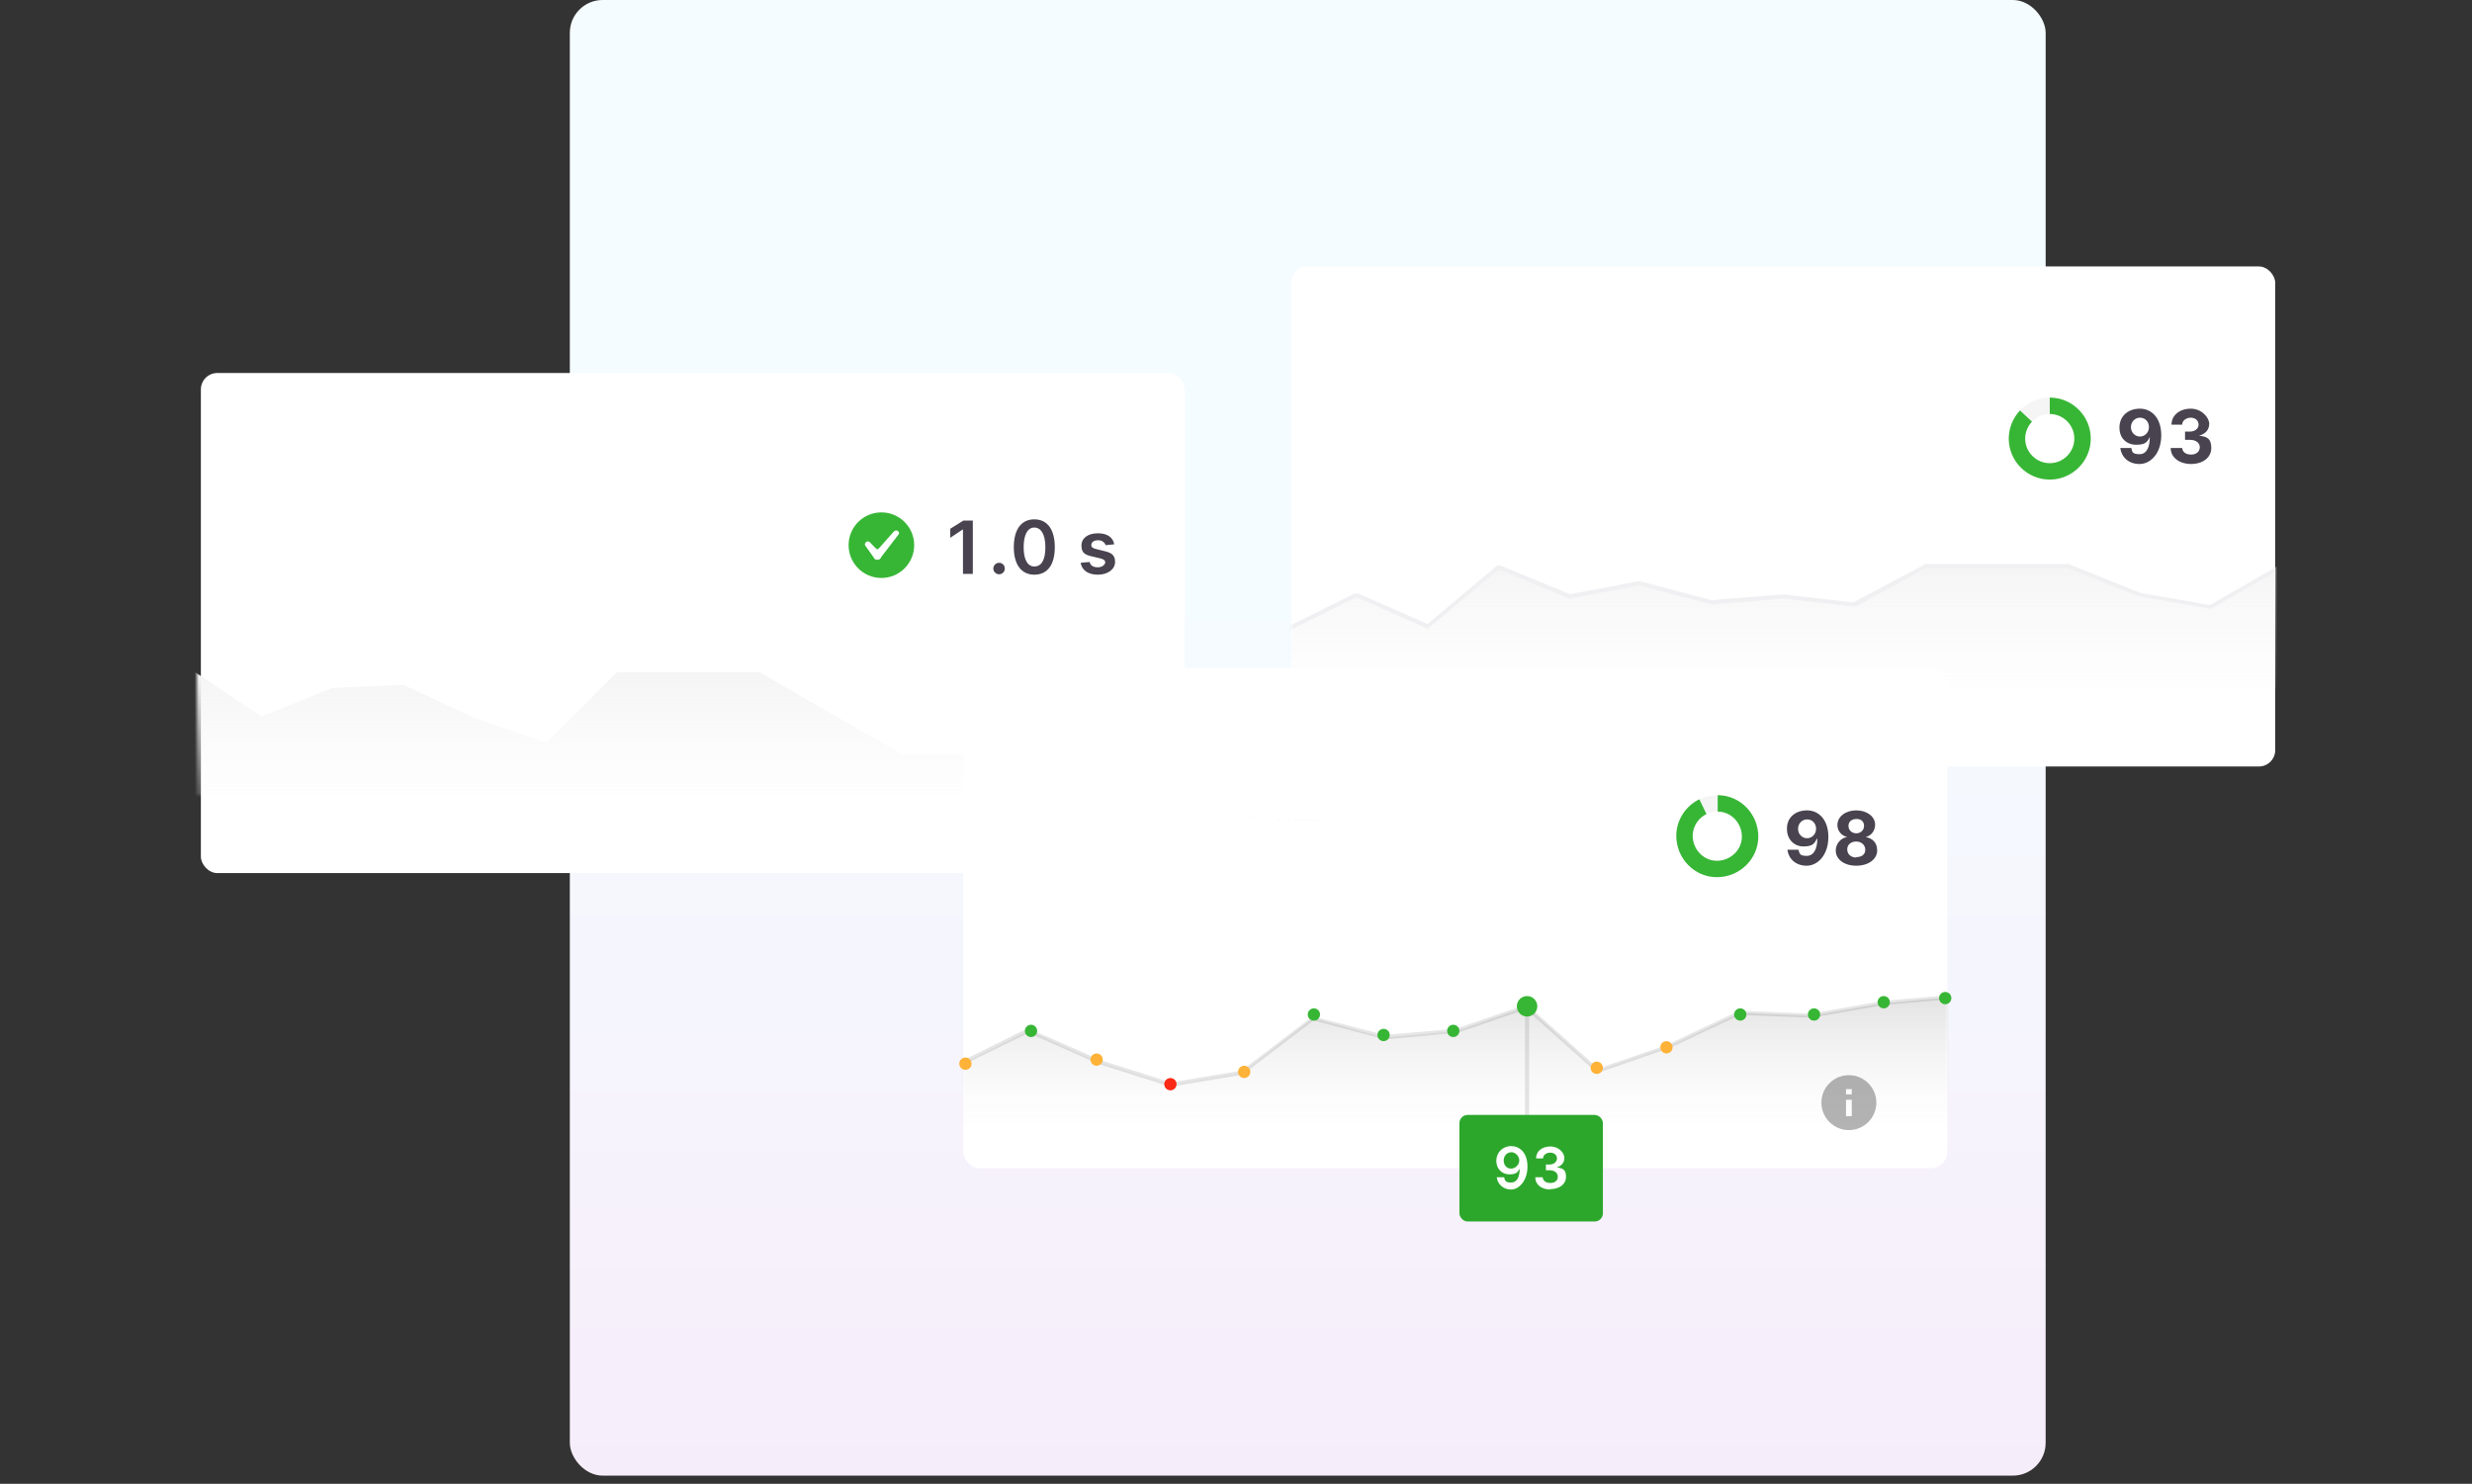
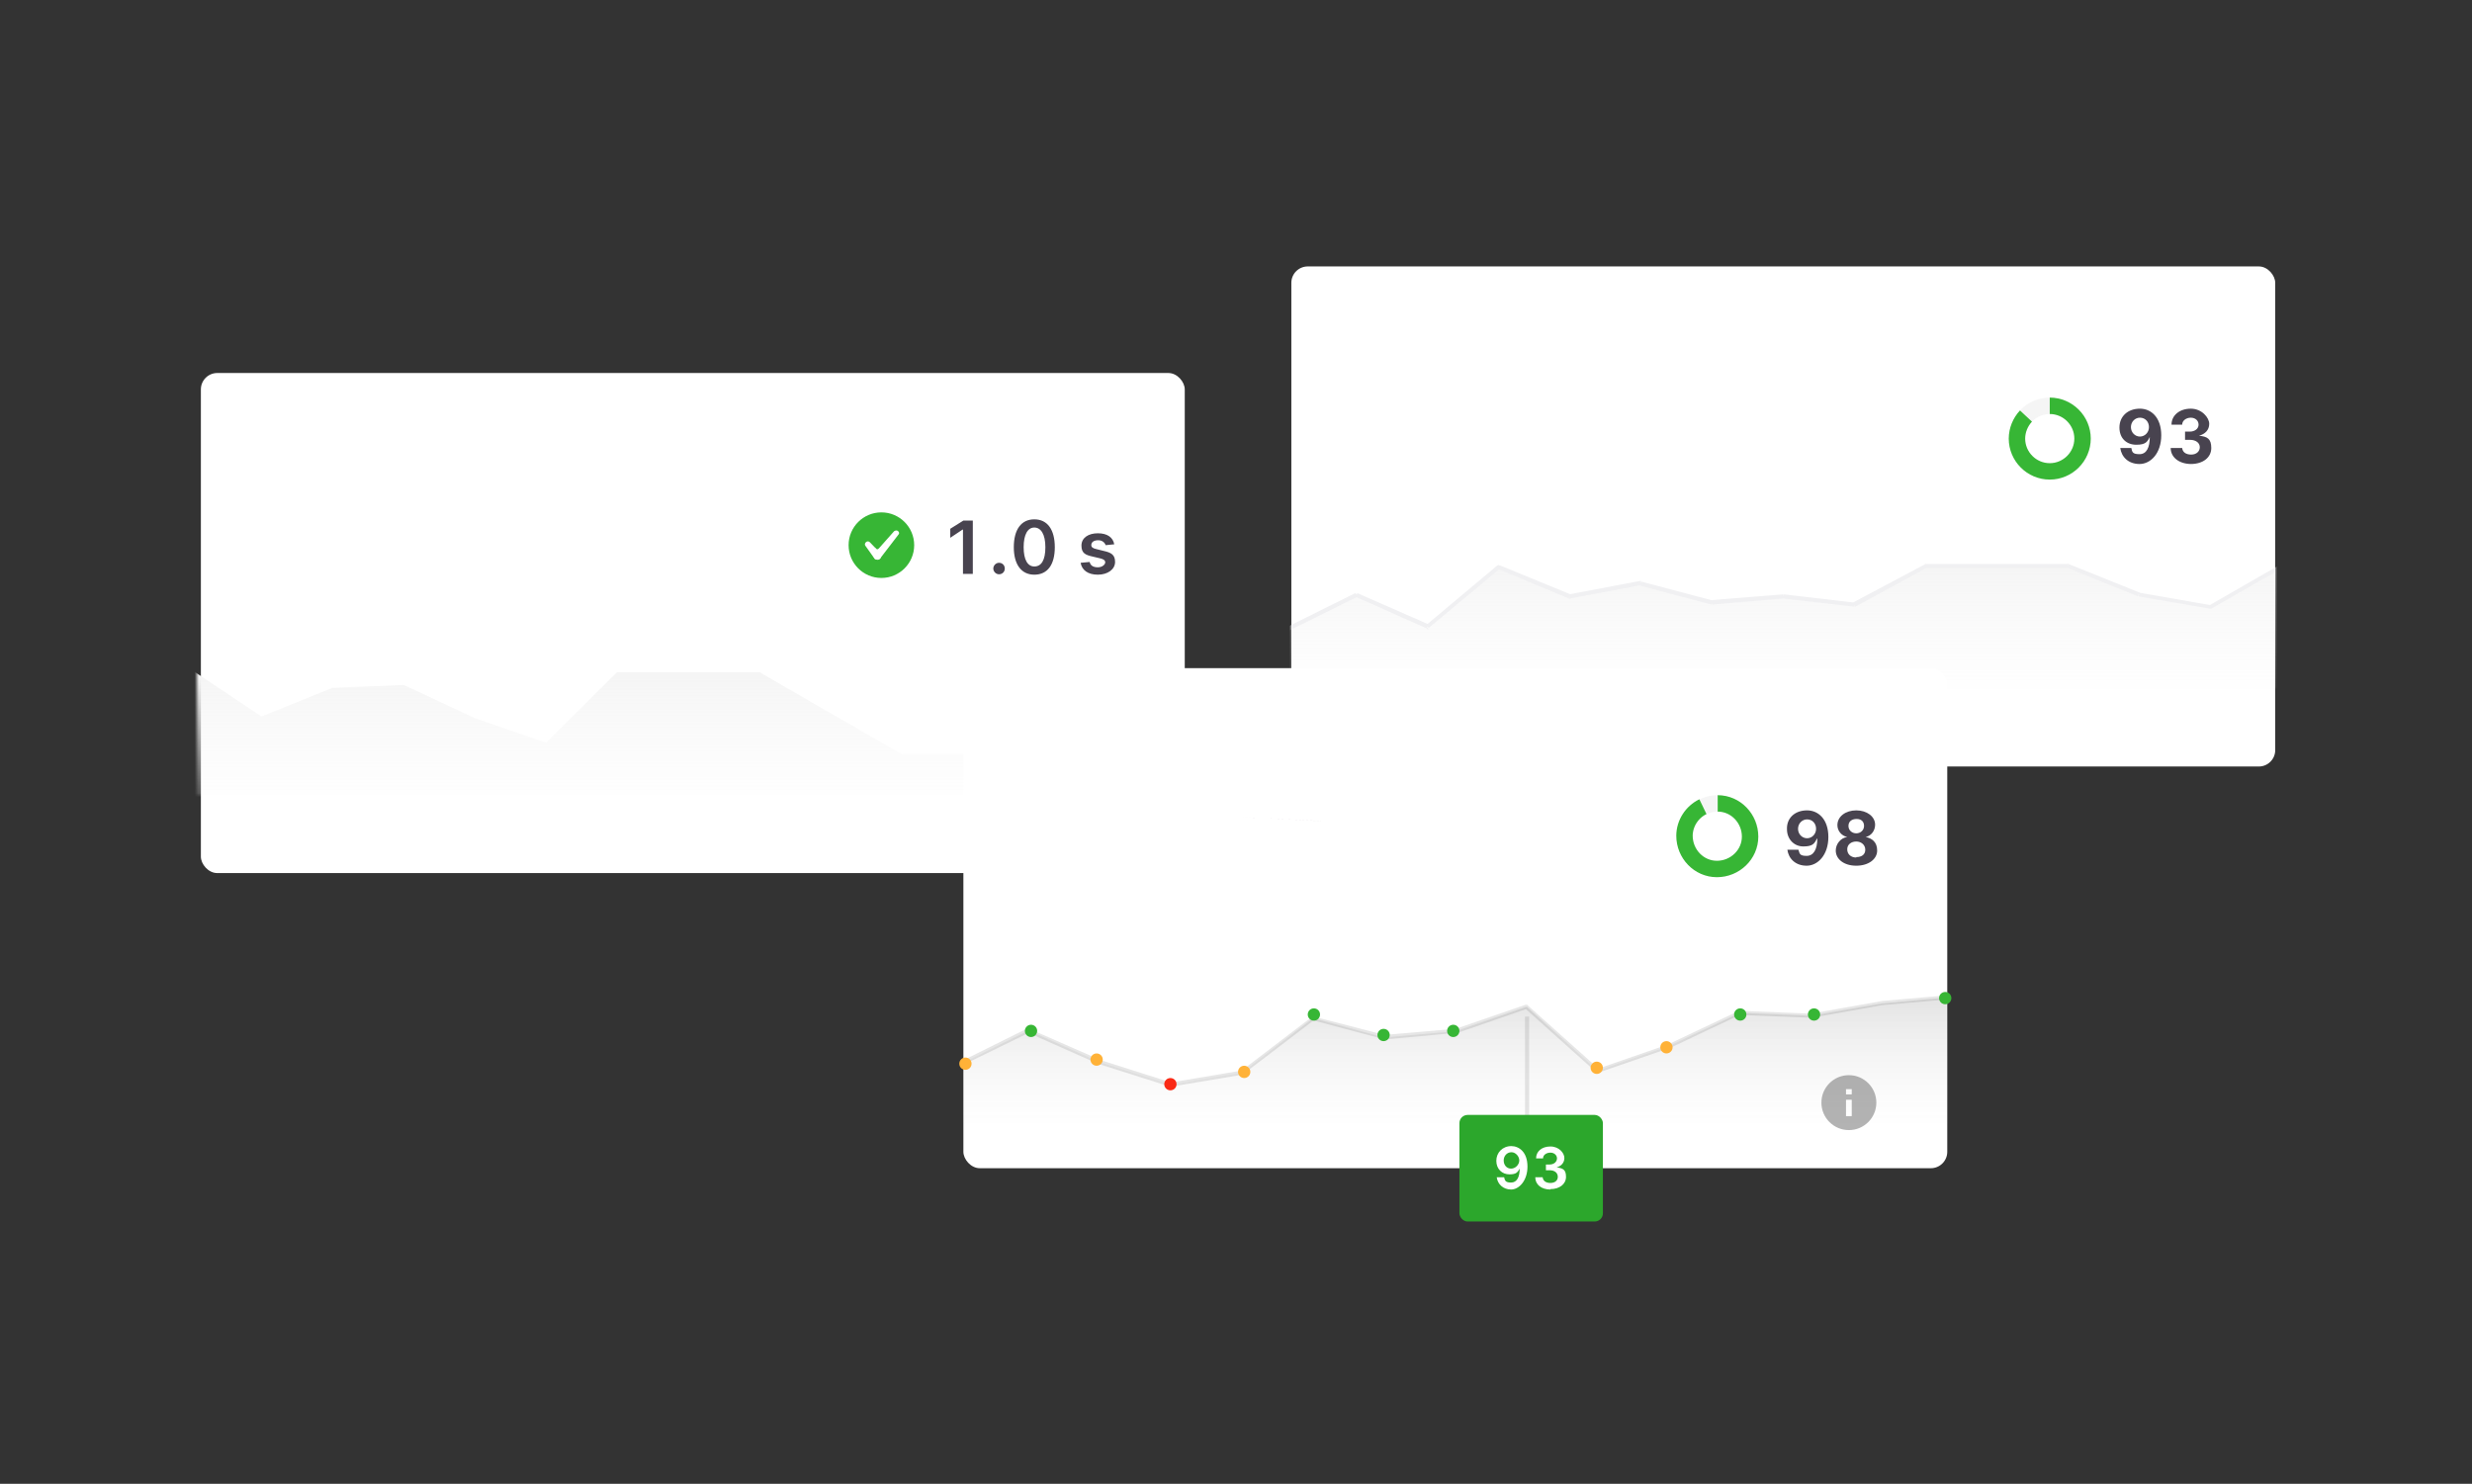
<svg xmlns="http://www.w3.org/2000/svg" xmlns:xlink="http://www.w3.org/1999/xlink" id="Layer_1" version="1.1" viewBox="0 0 603 362">
  <rect x="0" y="0" width="603" height="362" fill="#333333" stroke="none" />
  <defs>
    <style> .st0 { stroke: #f0f0f2; } .st0, .st1 { fill: #fff; } .st2 { fill: url(#linear-gradient2); } .st3 { stroke: #f5f5f5; } .st3, .st4, .st5, .st6 { fill: none; } .st3, .st5 { stroke-width: 4px; } .st7 { mask: url(#mask-1); } .st8 { mask: url(#mask); } .st9 { fill: url(#linear-gradient1); } .st10 { mask: url(#mask-2); } .st4 { stroke: #d9d7e0; } .st11 { fill: #ffb238; } .st12 { fill: #fa2915; } .st13 { fill: #f0f0f2; } .st14 { fill: url(#linear-gradient4); } .st5 { stroke: #37b635; } .st15 { fill-opacity: .3; } .st16 { fill: #37b635; } .st17 { fill: url(#linear-gradient3); } .st6 { stroke: #000; stroke-opacity: .1; } .st18 { fill-opacity: .1; } .st19 { fill: url(#linear-gradient); } .st20 { fill: #48434f; } .st21 { fill: #2ca72c; } </style>
    <linearGradient id="linear-gradient" x1="319" y1="364" x2="319" y2="4" gradientTransform="translate(0 364) scale(1 -1)" gradientUnits="userSpaceOnUse">
      <stop offset="0" stop-color="#f5fcff" />
      <stop offset="0" stop-color="#f5fcff" />
      <stop offset=".4" stop-color="#f5fcff" />
      <stop offset="1" stop-color="#f6edfa" />
    </linearGradient>
    <mask id="mask" x="313" y="136" width="244" height="38.9" maskUnits="userSpaceOnUse">
      <g id="a">
        <path class="st0" d="M315.5,136.5h239v31h-239v-31Z" />
      </g>
    </mask>
    <linearGradient id="linear-gradient1" x1="435" y1="225" x2="435" y2="189.8" gradientTransform="translate(0 364) scale(1 -1)" gradientUnits="userSpaceOnUse">
      <stop offset="0" stop-color="#f5f5f5" />
      <stop offset="1" stop-color="#fbfbfb" stop-opacity="0" />
    </linearGradient>
    <mask id="mask-1" x="0" y="0" width="289.5" height="200.4" maskUnits="userSpaceOnUse">
      <g id="b">
        <path class="st0" d="M287.5,162.5H48.5v31h239v-31Z" />
      </g>
    </mask>
    <linearGradient id="linear-gradient2" x1="168" y1="198.8" x2="168" y2="163.6" gradientTransform="translate(0 364) scale(1 -1)" gradientUnits="userSpaceOnUse">
      <stop offset="0" stop-color="#f5f5f5" />
      <stop offset="1" stop-color="#fbfbfb" stop-opacity="0" />
    </linearGradient>
    <linearGradient id="linear-gradient3" x1="0" y1="364" x2="0" y2="364" xlink:href="#linear-gradient2" />
    <mask id="mask-2" x="233" y="242" width="244" height="38.9" maskUnits="userSpaceOnUse">
      <g id="c">
        <path class="st0" d="M235.5,242.5h239v31h-239v-31Z" />
      </g>
    </mask>
    <linearGradient id="linear-gradient4" x1="355" y1="118.8" x2="355" y2="83.6" gradientTransform="translate(0 364) scale(1 -1)" gradientUnits="userSpaceOnUse">
      <stop offset="0" stop-color="#000" stop-opacity=".1" />
      <stop offset="1" stop-color="#fbfbfb" stop-opacity="0" />
    </linearGradient>
  </defs>
-   <rect class="st19" x="139" width="360" height="360" rx="8" ry="8" />
  <path class="st4" d="M0,0" />
  <g>
    <rect class="st1" x="315" y="65" width="240" height="122" rx="4" ry="4" />
    <g class="st8">
      <g>
        <path class="st9" d="M313.5,174.2v-20.4l17.4-8.5,17.3,7.6,17.4-14.5,17.3,7.2,17.4-3.3,17.3,4.6,17.4-1.4,17.4,2,17.3-9.5h34.7l17.4,7,17.3,3,17.4-10v36.2h-243,0Z" />
        <path class="st13" d="M313.5,153.8l-.2-.4h-.3v.4h.5ZM313.5,174.2h-.5v.5h.5v-.5ZM556.5,174.2v.5h.5v-.5h-.5ZM556.5,138h.5c0-.3-.2-.5-.5-.5-.1,0-.2,0-.3,0l.3.4ZM539.1,148v.5h.3l-.3-.5h0ZM521.8,145l-.2.5h0v-.5h.1ZM504.4,138l.2-.5h-.2v.5ZM469.7,138v-.5h-.2l.2.5ZM452.4,147.5v.5c-.1,0,.2,0,.2,0l-.2-.5ZM435,145.5v-.5.5ZM417.6,146.9v.5-.5ZM400.3,142.3v-.5c.1,0-.1,0-.1,0v.5h.1ZM382.9,145.6l-.2.5h.3v-.5h0ZM365.6,138.4l.2-.4-.3-.2-.2.2.3.4ZM348.2,153l-.2.5h.3c0,.1.2,0,.2,0l-.3-.4h0ZM330.9,145.4l.2-.5h-.5l.3.5ZM313,153.9v20.4h1v-20.4h-1ZM313.5,174.9h243v-1h-243v1h0ZM557,174.3v-36.3h-1v36.2h1ZM539.4,148.5l17.4-10-.5-.8-17.4,10,.5.8ZM521.7,145.5l17.4,3v-.9c0,0-17.2-3-17.2-3l-.2,1h0ZM504.2,138.5l17.4,7,.4-.9-17.4-7-.4,1h0ZM487.1,138.6h17.3v-1h-17.3v1ZM469.7,138.6h17.4v-1h-17.4v1ZM452.6,148l17.4-9.5-.5-.8-17.5,9.3.5.8v.2ZM434.9,146l17.4,2v-1c.1,0-17.2-2-17.2-2l-.2,1ZM417.7,147.5l17.3-1.5v-1l-17.4,1.4v1h0ZM400.2,142.9l17.3,4.6.3-1-17.4-4.6-.2,1h0ZM383,146l17.4-3.3-.2-1-17.4,3.3.2,1ZM365.4,138.8l17.3,7.2.4-1-17.3-7.1-.4.9h0ZM348.5,153.2l17.4-14.5-.6-.8-17.4,14.6.6.7ZM330.7,145.6l17.3,7.7.4-1-17.3-7.6-.4,1h0ZM313.7,154.2l17.4-8.6-.5-.9-17.3,8.6.4.9Z" />
      </g>
    </g>
    <circle class="st3" cx="500" cy="107" r="8" />
    <path class="st20" d="M522,99.7c-3,0-5,1.9-5,4.6s1.8,4.2,4.1,4.2,2.7-.7,3.3-1.9c0,2.6-.8,4.2-2.5,4.2s-1.8-.5-2-1.5h-2.7c.3,2.2,2,3.9,4.7,3.9s5.3-2.6,5.3-7-2.5-6.5-5.2-6.5h0ZM522,101.9c1.3,0,2.2,1,2.2,2.3s-1,2.3-2.2,2.3-2.2-1-2.2-2.3,1-2.3,2.2-2.3ZM534.4,113.2c3,0,5-1.6,5-3.9s-1-2.8-3-3h0c1.5-.4,2.5-1.4,2.5-2.9s-1.8-3.7-4.5-3.7-4.7,1.6-4.7,3.9h2.6c0-1,1-1.7,2.1-1.7s1.9.7,1.9,1.7-.9,1.7-2.2,1.7h-1.1v2h1.2c1.5,0,2.4.8,2.4,1.8s-.8,1.8-2.1,1.8-2.1-.6-2.2-1.6h-2.8c0,2.3,2.1,3.9,5,3.9h-.1Z" />
    <path class="st5" d="M500,99c4.4,0,8,3.6,8,8s-3.6,8-8,8c-4.4,0-8-3.6-8-8,0-2,.8-4,2.2-5.5" />
  </g>
  <g>
    <rect class="st1" x="49" y="91" width="240" height="122" rx="4" ry="4" />
    <circle class="st16" cx="215" cy="133" r="8" />
    <path class="st1" d="M213.2,136.1l-2-2.8c-.3-.3-.3-.7,0-1s.7-.3,1,0l2.5,2.6c.4.4.3,1,0,1.4-.4.4-1,.3-1.4,0,0,0,0,0,0-.1Z" />
    <path class="st1" d="M213.4,136.3c-.4-.4-.4-1,0-1.4l4.7-5.3c.3-.2.7-.3,1,0s.3.6,0,.9l-4.3,5.6c-.3.4-1,.5-1.4.2Z" />
    <path class="st1" d="M213.5,133.7c.3.3.4.5.7.2.3-.4,0,.8,0,.8l-1-.3.3-.7Z" />
    <path class="st20" d="M237.3,127h-2.3l-3.2,2v2.2l3-2h.1v10.8h2.4v-13ZM243.7,140.1c.8,0,1.4-.6,1.4-1.4s-.6-1.4-1.4-1.4-1.4.7-1.4,1.4.6,1.4,1.4,1.4ZM252.3,140.2c3.2,0,5-2.4,5-6.7s-1.8-6.8-5-6.8-5,2.5-5,6.8,1.9,6.7,5,6.7h0ZM252.3,138.2c-1.6,0-2.6-1.6-2.6-4.7s1-4.8,2.6-4.8,2.7,1.6,2.7,4.8-1,4.7-2.7,4.7ZM271.8,132.8c-.3-1.7-1.7-2.7-4-2.7s-4,1.1-4,3,1,2.3,2.8,2.7l1.7.4c.9.2,1.3.5,1.3,1s-.7,1.2-1.8,1.2-1.8-.4-2-1.3l-2.2.2c.3,1.8,1.8,2.9,4.2,2.9s4.2-1.3,4.2-3.1-1-2.3-2.8-2.7l-1.6-.4c-1-.2-1.4-.5-1.4-1,0-.8.7-1.2,1.7-1.2s1.6.6,1.8,1.2l2-.2h0Z" />
    <g class="st7">
      <g>
        <path class="st2" d="M289.5,200.4v-26.4h-17.4l-17.3,10h-34.8l-17.4-10-17.3-10h-34.8l-17.3,17.2-17.4-6-17.3-8.1-17.4.7-17.3,7-17.4-11.6v37.2h243.1Z" />
        <path class="st17" d="M0,0" />
      </g>
    </g>
    <path class="st15" d="M265,182.3c-3.7,0-6.7,3-6.7,6.7,0,3.7,3,6.7,6.7,6.7h0c3.7,0,6.7-3,6.7-6.7,0-3.7-3-6.7-6.7-6.7ZM265.7,187h-1.4v-1.3h1.4v1.3Z" />
  </g>
  <rect class="st1" x="235" y="163" width="240" height="122" rx="4" ry="4" />
  <path class="st20" d="M301.6,199.3,322.3,200.3h.1M322.4,198.3" />
  <g class="st10">
    <g>
      <path class="st14" d="M233.5,280.4v-20.4l17.4-8.6,17.3,7.7,17.4,5.5,17.3-2.9,17.4-13.3,17.3,4.7,17.4-1.5,17.4-6,17.3,15.6,17.4-6,17.3-8.1,17.4.7,17.3-3,17.4-1.6v37.2h-243,0Z" />
      <path class="st18" d="M233.5,260l-.2-.5-.3.2v.3h.5ZM233.5,280.4h-.5v.5h.5v-.5ZM476.5,280.4v.5h.5v-.5h-.5ZM476.5,243.2h.5c0-.3-.2-.5-.5-.5v.5ZM459.1,244.7v-.5.5ZM441.8,247.8v.5-.5ZM424.4,247.1v-.5h-.2l.2.5ZM407.1,255.3v.5c.1,0,0-.5,0-.5ZM389.7,261.2l-.3.4.2.2h.3c0-.1-.2-.6-.2-.6ZM372.4,245.6l.3-.3-.2-.2h-.3l.2.5ZM355,251.6v.5h.1v-.5ZM337.6,253.1v.4-.4ZM320.3,248.4v-.4c.1,0-.1-.1-.1-.1l-.2.2.3.3h0ZM302.9,261.7v.5h.3l-.3-.5h0ZM285.6,264.6l-.2.5h.3v-.5q-.1,0,0,0ZM268.2,259.1l-.2.5.2-.5ZM250.9,251.4l.2-.4h-.3c0-.1-.2-.1-.2-.1l.3.5ZM233,260v20.4h1v-20.4h-1ZM233.5,280.9h243v-1h-243v1ZM477,280.4v-37.2h-1v37.2h1ZM459.2,245.2l17.3-1.5v-1l-17.4,1.5v1h.1ZM441.9,248.3l17.3-3.1v-1c-.1,0-17.5,3.1-17.5,3.1l.2,1ZM424.4,247.6l17.4.7v-1l-17.3-.7v1h-.1ZM407.3,255.7l17.3-8.2-.4-.9-17.3,8.2.4,1h0ZM389.9,261.7l17.3-6-.3-.9-17.3,6,.3.9ZM372,246l17.4,15.6.6-.8-17.3-15.5-.7.7h0ZM355.2,252.1l17.3-6-.3-1-17.4,6,.4,1ZM337.7,253.6l17.3-1.6v-1l-17.4,1.5v1h.1ZM320.2,248.9l17.3,4.6.3-1-17.4-4.5-.2,1h0ZM303.2,262.1l17.4-13.3-.6-.7-17.4,13.3.6.7ZM285.7,265.1l17.3-2.9-.2-1-17.3,2.9.2,1ZM268.1,259.6l17.3,5.5.3-1-17.3-5.5-.3,1ZM250.7,251.9l17.3,7.7.4-1-17.3-7.6-.4.9h0ZM233.7,260.4l17.4-8.5-.5-1-17.3,8.6.4,1h0Z" />
    </g>
  </g>
  <circle class="st11" cx="389.5" cy="260.5" r="1.5" />
  <circle class="st11" cx="303.5" cy="261.5" r="1.5" />
  <circle class="st12" cx="285.5" cy="264.5" r="1.5" />
  <circle class="st11" cx="267.5" cy="258.5" r="1.5" />
  <circle class="st16" cx="251.5" cy="251.5" r="1.5" />
  <circle class="st11" cx="235.5" cy="259.5" r="1.5" />
  <circle class="st11" cx="406.5" cy="255.5" r="1.5" />
  <circle class="st16" cx="424.5" cy="247.5" r="1.5" />
  <circle class="st16" cx="442.5" cy="247.5" r="1.5" />
-   <circle class="st16" cx="459.5" cy="244.5" r="1.5" />
  <circle class="st16" cx="474.5" cy="243.5" r="1.5" />
  <circle class="st16" cx="320.5" cy="247.5" r="1.5" />
  <circle class="st16" cx="337.5" cy="252.5" r="1.5" />
  <circle class="st16" cx="354.5" cy="251.5" r="1.5" />
  <path class="st15" d="M451,262.3c-3.7,0-6.7,3-6.7,6.7,0,3.7,3,6.7,6.7,6.7h0c3.7,0,6.7-3,6.7-6.7,0-3.7-3-6.7-6.7-6.7ZM451.7,272.3h-1.4v-4h1.4v4ZM451.7,267h-1.4v-1.3h1.4v1.3Z" />
-   <circle class="st16" cx="372.5" cy="245.5" r="2.5" />
  <path class="st6" d="M372.5,292v-44" />
  <g>
    <rect class="st21" x="356" y="272" width="35" height="26" rx="2" ry="2" />
    <path class="st1" d="M368.7,279.6c-2.2,0-3.7,1.6-3.7,3.6s1.4,3.3,3.2,3.3,2-.6,2.5-1.4c0,2.1-.7,3.4-2.1,3.4s-1.5-.5-1.7-1.3h-1.8c.2,1.7,1.6,3,3.5,3s4-2.1,4-5.6-2-5-4-5h.1ZM368.7,281.1c1,0,1.9,1,1.9,2s-.9,2-2,2-1.8-.9-1.8-2,.8-2,1.9-2ZM378.2,290.1c2.2,0,3.8-1.2,3.8-3s-.8-2.1-2.3-2.3h0c1.1-.3,1.9-1.1,1.9-2.3s-1.3-2.8-3.4-2.8-3.5,1.2-3.5,2.9h1.7c0-.9.9-1.4,1.8-1.4s1.6.6,1.6,1.4-.7,1.5-1.8,1.5h-.9v1.4h.9c1.3,0,2,.7,2,1.6s-.7,1.5-1.8,1.5-1.8-.5-1.9-1.4h-1.8c0,1.8,1.5,3,3.7,3h0Z" />
  </g>
  <circle class="st3" cx="419" cy="204" r="8" />
  <path class="st5" d="M419,196c4.4,0,7.9,3.7,7.9,8.1,0,4.4-3.7,7.9-8.1,7.9-4.4,0-7.9-3.7-7.9-8.1,0-3,1.8-5.8,4.5-7.1" />
  <path class="st20" d="M440.8,197.7c-3,0-5,1.9-4.9,4.6,0,2.4,1.7,4.2,4,4.2s2.7-.7,3.3-1.9h.1c0,2.6-.9,4.2-2.6,4.2s-1.7-.5-2-1.5h-2.7c.3,2.2,2,3.9,4.7,3.9s5.3-2.6,5.3-7-2.5-6.5-5.2-6.5ZM440.8,199.9c1.3,0,2.2,1,2.2,2.3s-1,2.3-2.2,2.3-2.2-1-2.2-2.3,1-2.3,2.2-2.3ZM452.8,211.2c3,0,5.1-1.6,5.1-3.7s-1.3-3-2.8-3.3c1.4-.3,2.3-1.6,2.3-3,0-2-2-3.5-4.6-3.5s-4.6,1.5-4.6,3.6c0,1.4,1,2.6,2.4,2.9-1.6.2-2.8,1.7-2.8,3.3,0,2.1,2,3.7,5,3.7ZM452.8,209.2c-1.3,0-2.2-.8-2.2-2s1-1.9,2.2-1.9,2.2.8,2.2,2-.9,1.8-2.2,1.8h0ZM452.8,203.3c-1,0-1.9-.7-1.9-1.8s.8-1.7,2-1.7,1.8.7,1.8,1.7-.8,1.8-1.9,1.8Z" />
</svg>